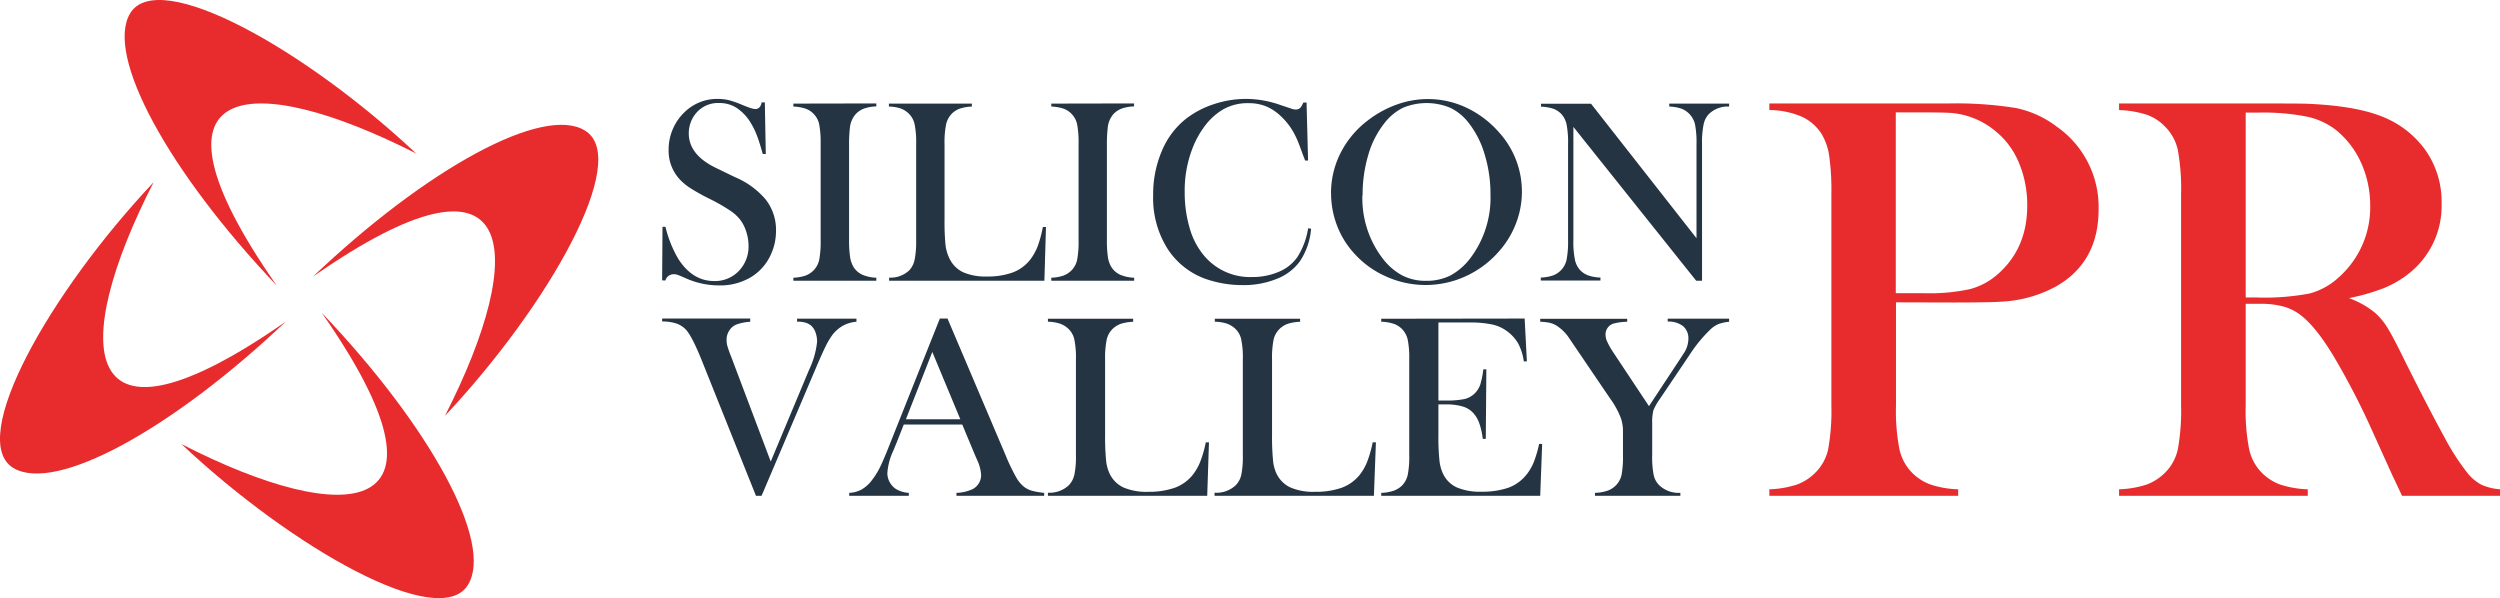
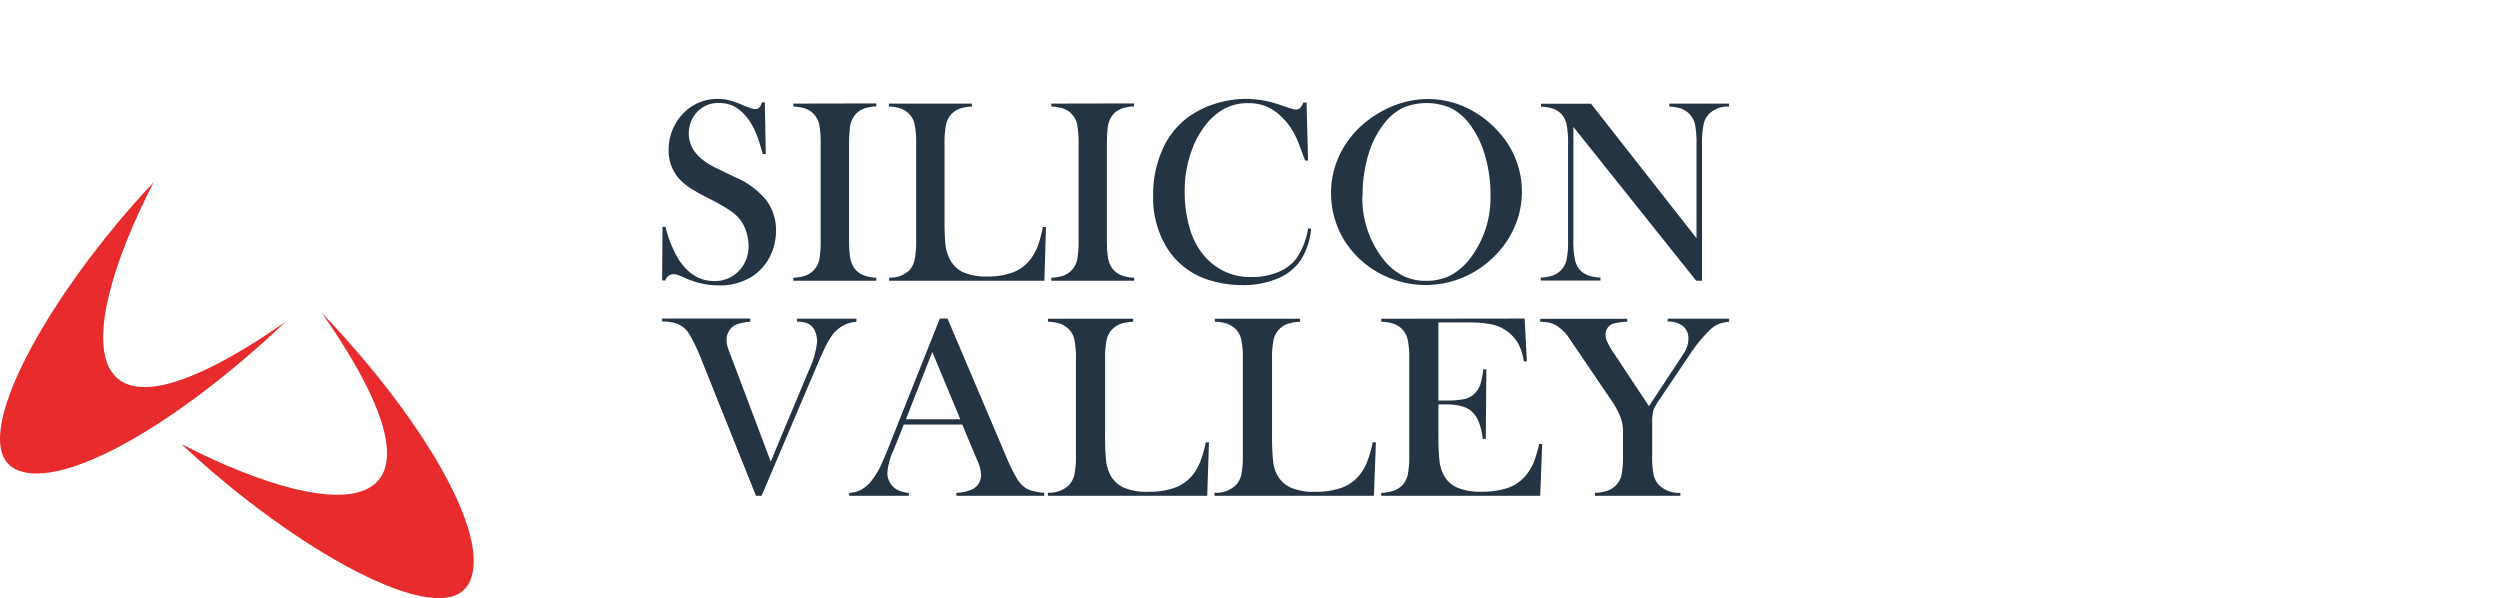
<svg xmlns="http://www.w3.org/2000/svg" viewBox="0 0 473.96 113.39">
  <defs>
    <style>.cls-1{fill:#243443;}.cls-2,.cls-3{fill:#e82c2e;}.cls-2{fill-rule:evenodd;}</style>
  </defs>
  <g id="Layer_2" data-name="Layer 2">
    <g id="Layer_1-2" data-name="Layer 1">
      <path class="cls-1" d="M125.53,53.15,125.6,43h.56a22.28,22.28,0,0,0,2.47,6.14q2.69,4.14,6.75,4.14a6.23,6.23,0,0,0,4.68-1.9,6.62,6.62,0,0,0,1.85-4.81A8.54,8.54,0,0,0,141.5,44a7.49,7.49,0,0,0-1.1-2.25,7.9,7.9,0,0,0-2-1.84,33.69,33.69,0,0,0-3.95-2.25,38.87,38.87,0,0,1-3.58-2,10.62,10.62,0,0,1-2-1.65,8,8,0,0,1-2.11-5.64,9.81,9.81,0,0,1,.82-3.95,9.66,9.66,0,0,1,2.3-3.25A8.83,8.83,0,0,1,136,18.75a9.55,9.55,0,0,1,2.14.23,18.28,18.28,0,0,1,2.63.93c.83.33,1.38.54,1.68.62a2.81,2.81,0,0,0,.79.14c.58,0,1-.42,1.16-1.26H145l.18,9.78h-.57c-.44-1.57-.82-2.76-1.14-3.58a14.19,14.19,0,0,0-1.14-2.31,8.76,8.76,0,0,0-2.67-2.84,6,6,0,0,0-3.34-.93A5.42,5.42,0,0,0,132,21.41a5.87,5.87,0,0,0-1.05,1.79,6,6,0,0,0-.37,2.07q0,4.13,5.29,6.63l3.47,1.68a15.56,15.56,0,0,1,5.78,4.19,9.35,9.35,0,0,1,2,6,10.58,10.58,0,0,1-.91,4.33,9.59,9.59,0,0,1-3.85,4.45,11.33,11.33,0,0,1-6,1.56,15.5,15.5,0,0,1-6.11-1.25c-1-.45-1.62-.7-1.82-.76a2,2,0,0,0-.67-.11,1.63,1.63,0,0,0-1.62,1.19Zm40.61-33.54v.56a8.18,8.18,0,0,0-2.28.39,4.19,4.19,0,0,0-1.56,1,4.56,4.56,0,0,0-1.18,2.73,26.62,26.62,0,0,0-.15,3V45.48a22.31,22.31,0,0,0,.19,3.23,5.34,5.34,0,0,0,.65,1.9,3.87,3.87,0,0,0,1.65,1.46,7.16,7.16,0,0,0,2.68.58v.57H150.41v-.57a7.82,7.82,0,0,0,2.3-.4,4.28,4.28,0,0,0,1.54-1,4.08,4.08,0,0,0,1.06-2,18.74,18.74,0,0,0,.27-3.75V27.34a18.81,18.81,0,0,0-.27-3.75,4,4,0,0,0-1.06-2,3.93,3.93,0,0,0-1.55-1,8.33,8.33,0,0,0-2.29-.39v-.56Zm2.42,33.61v-.59a5.13,5.13,0,0,0,3.84-1.4,4.21,4.21,0,0,0,1-2,17.86,17.86,0,0,0,.29-3.74V27.34a17.24,17.24,0,0,0-.31-3.86,4,4,0,0,0-1.15-2,4.47,4.47,0,0,0-1.54-.94,7.71,7.71,0,0,0-2.17-.34v-.56h15.73v.56a8.65,8.65,0,0,0-2.22.37,4.1,4.1,0,0,0-1.53.93,4.26,4.26,0,0,0-1.13,2.05,17.65,17.65,0,0,0-.3,3.82V41.55a47.9,47.9,0,0,0,.18,4.88A8.06,8.06,0,0,0,180,49a5.52,5.52,0,0,0,2.56,2.6,10.57,10.57,0,0,0,4.51.82,14,14,0,0,0,4.94-.77,7.6,7.6,0,0,0,3.29-2.41,10.38,10.38,0,0,0,1.41-2.51,22.25,22.25,0,0,0,1-3.7l.59,0L198,53.22ZM215,19.61v.56a8.18,8.18,0,0,0-2.28.39,4.31,4.31,0,0,0-1.57,1A4.62,4.62,0,0,0,210,24.33a26.62,26.62,0,0,0-.15,3V45.48a21,21,0,0,0,.19,3.23,5,5,0,0,0,.65,1.9,3.9,3.9,0,0,0,1.64,1.46,7.27,7.27,0,0,0,2.69.58v.57H199.31v-.57a7.82,7.82,0,0,0,2.3-.4,4.28,4.28,0,0,0,1.54-1,4.08,4.08,0,0,0,1.06-2,18.74,18.74,0,0,0,.27-3.75V27.34a18.81,18.81,0,0,0-.27-3.75,4,4,0,0,0-1.06-2,3.93,3.93,0,0,0-1.55-1,8.33,8.33,0,0,0-2.29-.39v-.56Zm32.7-.18.29,11h-.56c-.18-.48-.32-.84-.42-1.09-.57-1.58-1-2.74-1.4-3.52a12.5,12.5,0,0,0-2.79-3.8A9.12,9.12,0,0,0,240,20.15a8.8,8.8,0,0,0-3.32-.59,9.3,9.3,0,0,0-4.84,1.21,11.89,11.89,0,0,0-3.34,3A17.57,17.57,0,0,0,226,28.32a22.19,22.19,0,0,0-1.4,8.12,23.88,23.88,0,0,0,1,7,13.92,13.92,0,0,0,2.81,5.19,11.37,11.37,0,0,0,9,3.89,12.57,12.57,0,0,0,5.05-1,8,8,0,0,0,3.47-2.74,14.11,14.11,0,0,0,2.07-5.51l.56.1a13,13,0,0,1-2.12,6.17A9.8,9.8,0,0,1,242,52.89a16.55,16.55,0,0,1-6.41,1.16,21,21,0,0,1-6.5-1,14.29,14.29,0,0,1-7.73-5.87A18,18,0,0,1,218.62,37a20.81,20.81,0,0,1,1.62-8.31,15.22,15.22,0,0,1,4.53-6.11,17.45,17.45,0,0,1,5.35-2.83,19.46,19.46,0,0,1,6.25-1,19.72,19.72,0,0,1,6.3,1.13l2,.67a3.18,3.18,0,0,0,1,.22,1.2,1.2,0,0,0,1-.52,4.73,4.73,0,0,0,.42-.81Zm4.64,17.2A16.89,16.89,0,0,1,254.15,29a17.91,17.91,0,0,1,5.17-6.17,20,20,0,0,1,5.46-3,17.42,17.42,0,0,1,5.91-1.05A17.09,17.09,0,0,1,278,20.41a19,19,0,0,1,6.2,4.69,16.73,16.73,0,0,1,3.19,17.3,17.24,17.24,0,0,1-3.29,5.35,18.58,18.58,0,0,1-6.29,4.65,18.23,18.23,0,0,1-15.07,0,17.76,17.76,0,0,1-6.16-4.53,16.45,16.45,0,0,1-3.14-5.21,17.08,17.08,0,0,1-1.09-6.07Zm5.95.37a18.76,18.76,0,0,0,3.89,12.06,11.48,11.48,0,0,0,3.71,3.18,9.71,9.71,0,0,0,4.52,1,10.08,10.08,0,0,0,4.54-1,11.81,11.81,0,0,0,3.73-3.2,19,19,0,0,0,3.89-12.16,25.56,25.56,0,0,0-1.07-7.5,17.81,17.81,0,0,0-3-6A9.8,9.8,0,0,0,275,20.46a11.66,11.66,0,0,0-9.08,0,10.28,10.28,0,0,0-3.54,3,17.37,17.37,0,0,0-3,6A26.31,26.31,0,0,0,258.33,37Zm40-12.94V45.48a17.05,17.05,0,0,0,.29,3.75,4.22,4.22,0,0,0,1,2,4.17,4.17,0,0,0,1.56,1,7.83,7.83,0,0,0,2.28.39v.57H292.11v-.57a7.83,7.83,0,0,0,2.28-.39,4.08,4.08,0,0,0,2.61-3,17.88,17.88,0,0,0,.28-3.74V27.31a17.57,17.57,0,0,0-.28-3.7,4.2,4.2,0,0,0-1-2,4,4,0,0,0-1.54-1,8.35,8.35,0,0,0-2.31-.39v-.56h9.48l20,25.5V27.34a17.92,17.92,0,0,0-.28-3.75,4.19,4.19,0,0,0-2.61-3,8.12,8.12,0,0,0-2.28-.39v-.56h11.35v.56a5.1,5.1,0,0,0-3.84,1.43,4,4,0,0,0-1,2,16.78,16.78,0,0,0-.29,3.7V53.22h-1.11L298.29,24.06Z" />
      <path class="cls-1" d="M125.53,60.39h16.7V61a9,9,0,0,0-2.73.57,2.93,2.93,0,0,0-1.27,1.15,3.1,3.1,0,0,0-.48,1.68,4.23,4.23,0,0,0,.13,1.13,21.83,21.83,0,0,0,.76,2.15l7.48,19.82,7.27-17.39a16.23,16.23,0,0,0,1.52-5.34A5.07,5.07,0,0,0,154.6,63a3,3,0,0,0-.81-1.25,3,3,0,0,0-1.11-.59,5.74,5.74,0,0,0-1.57-.18v-.56h11.26V61a6.47,6.47,0,0,0-2.42.67,6.79,6.79,0,0,0-2,1.64,13.57,13.57,0,0,0-1.33,2.16q-.69,1.36-1.91,4.23L144.38,94h-1.06L133.25,68.84c-1.31-3.31-2.37-5.4-3.16-6.29a4.58,4.58,0,0,0-1.87-1.22,8.38,8.38,0,0,0-2.69-.38v-.56ZM198,94H181.33v-.56a7.87,7.87,0,0,0,3.13-.74A3,3,0,0,0,186,90a7.63,7.63,0,0,0-.71-2.71l-.44-1-2.42-5.8H171.34L170,83.88l-.63,1.53a12,12,0,0,0-1.14,4.26,3.57,3.57,0,0,0,.42,1.7,3.65,3.65,0,0,0,1.12,1.28,5.33,5.33,0,0,0,2.53.79V94H161v-.56a5.32,5.32,0,0,0,2.35-.64,6.54,6.54,0,0,0,2-1.83,14.44,14.44,0,0,0,1.58-2.59q.76-1.59,2-4.77l9.25-23.22h1.45l11,25.88a37.11,37.11,0,0,0,2,4.18,6.17,6.17,0,0,0,1.58,1.9,4.73,4.73,0,0,0,1.39.68,14.76,14.76,0,0,0,2.36.41V94ZM182.06,79.48l-5.31-12.76-5,12.76ZM198.67,94v-.59a5.33,5.33,0,0,0,3.94-1.4,4.12,4.12,0,0,0,1.07-2,17,17,0,0,0,.3-3.73V68.12a17,17,0,0,0-.32-3.85,4,4,0,0,0-1.18-2,4.46,4.46,0,0,0-1.58-.93,8.08,8.08,0,0,0-2.23-.35v-.56h16.16V61a9.17,9.17,0,0,0-2.28.37,4.42,4.42,0,0,0-1.57.94,4.06,4.06,0,0,0-1.16,2.05,17.34,17.34,0,0,0-.31,3.81V82.34a47.81,47.81,0,0,0,.18,4.87,7.71,7.71,0,0,0,.69,2.61,5.47,5.47,0,0,0,2.62,2.6,11,11,0,0,0,4.64.82,14.8,14.8,0,0,0,5.08-.77,7.84,7.84,0,0,0,3.37-2.4,10,10,0,0,0,1.45-2.52,21.78,21.78,0,0,0,1.06-3.69l.6,0L228.87,94Zm31.59,0v-.59a5.35,5.35,0,0,0,4-1.4,4.12,4.12,0,0,0,1.07-2,17.15,17.15,0,0,0,.29-3.73V68.12a16.44,16.44,0,0,0-.32-3.85,3.9,3.9,0,0,0-1.17-2,4.55,4.55,0,0,0-1.58-.93,8.16,8.16,0,0,0-2.24-.35v-.56h16.17V61a9,9,0,0,0-2.28.37,4.25,4.25,0,0,0-1.57.94,4.15,4.15,0,0,0-1.17,2.05,17.48,17.48,0,0,0-.3,3.81V82.34a47.81,47.81,0,0,0,.18,4.87,7.5,7.5,0,0,0,.68,2.61,5.53,5.53,0,0,0,2.63,2.6,10.94,10.94,0,0,0,4.63.82,14.72,14.72,0,0,0,5.08-.77,7.88,7.88,0,0,0,3.38-2.4,10,10,0,0,0,1.45-2.52,21.88,21.88,0,0,0,1.05-3.69l.61,0L260.47,94Zm58.79-33.61.42,8.13h-.58a10.05,10.05,0,0,0-1.08-3.42,7.6,7.6,0,0,0-2.2-2.38,7.31,7.31,0,0,0-2.81-1.22,19.9,19.9,0,0,0-4.3-.36h-5.8V75.93h1.52a15.74,15.74,0,0,0,3.48-.29,4.13,4.13,0,0,0,1.89-1.06,4.42,4.42,0,0,0,1.05-1.69,15.73,15.73,0,0,0,.57-2.87l.58,0-.11,13.18h-.57a13.4,13.4,0,0,0-.68-3,5.57,5.57,0,0,0-1.22-2,4.4,4.4,0,0,0-2-1.16,10.7,10.7,0,0,0-3.09-.37H272.7v5.64a43.8,43.8,0,0,0,.19,4.91,7.69,7.69,0,0,0,.68,2.58,5.36,5.36,0,0,0,2.61,2.6,11.07,11.07,0,0,0,4.65.82,15.25,15.25,0,0,0,5.09-.74,7.78,7.78,0,0,0,3.34-2.33,9.37,9.37,0,0,0,1.47-2.42,20.84,20.84,0,0,0,1.06-3.57l.58,0L292,94H261.86v-.56a8.19,8.19,0,0,0,2.34-.4,4.3,4.3,0,0,0,1.61-1,4.16,4.16,0,0,0,1.07-2,17.68,17.68,0,0,0,.29-3.73V68.12a17.68,17.68,0,0,0-.29-3.73,4.2,4.2,0,0,0-1.07-2,4,4,0,0,0-1.59-1,8.21,8.21,0,0,0-2.36-.4v-.56ZM302.38,94v-.56a8.26,8.26,0,0,0,2.35-.4,4.13,4.13,0,0,0,2.69-3,18.81,18.81,0,0,0,.27-3.75l0-4.8a7.44,7.44,0,0,0-.43-2.3,16,16,0,0,0-2-3.63L298.77,66l-1.17-1.72a8.07,8.07,0,0,0-2.53-2.56,4.49,4.49,0,0,0-1.26-.52A10.76,10.76,0,0,0,292,61v-.56h16.49V61a10.83,10.83,0,0,0-2.68.37,2.15,2.15,0,0,0-1.42,2.15,3,3,0,0,0,.32,1.27,13,13,0,0,0,1,1.8L312.62,77l5.88-8.92.65-1a5.07,5.07,0,0,0,.94-2.8,3,3,0,0,0-1-2.44,4.42,4.42,0,0,0-2.92-.87v-.56h11.64V61a8.55,8.55,0,0,0-2,.43,5.23,5.23,0,0,0-1.44.93A26.55,26.55,0,0,0,320.5,67l-5.78,8.58a10.88,10.88,0,0,0-1.27,2.23,9.55,9.55,0,0,0-.22,2.41v6a17.78,17.78,0,0,0,.27,3.78,3.9,3.9,0,0,0,1.07,2,5.33,5.33,0,0,0,4,1.43V94Z" />
-       <path class="cls-2" d="M79,29.2C58,9.43,30.14-6.27,24.7,2.48c-4.88,8,7.32,30.16,27.78,51.68-27.65-39.54-4.88-41,26.53-25Z" />
      <path class="cls-2" d="M34.4,84.19C55.48,104,83.26,119.67,88.7,110.91c5-8-7.25-30.16-27.71-51.62,27.59,39.48,4.81,41-26.59,24.9Z" />
      <path class="cls-2" d="M29.21,34.46C9.37,55.48-6.27,83.25,2.49,88.7c8,4.88,30.16-7.32,51.68-27.72-39.6,27.59-41.11,4.88-25-26.52Z" />
-       <path class="cls-2" d="M84.26,78.94c19.77-21,35.47-48.8,26.65-54.18C103,19.82,80.82,32,59.3,52.47c39.54-27.59,41-4.81,25,26.47Z" />
-       <path class="cls-3" d="M359.45,57.32V76.89a38,38,0,0,0,.65,8.26,9.14,9.14,0,0,0,2.37,4.44A9.53,9.53,0,0,0,366,91.86a18.34,18.34,0,0,0,5.24.9V94H335.44V92.76a18.6,18.6,0,0,0,5.24-.9,9.57,9.57,0,0,0,3.5-2.27,8.91,8.91,0,0,0,2.41-4.41,41.13,41.13,0,0,0,.61-8.29V36.73a47.28,47.28,0,0,0-.42-7.23,11.25,11.25,0,0,0-1.44-4.11,8.85,8.85,0,0,0-3.69-3.24,15.83,15.83,0,0,0-5.82-1.28h-.39V19.62h33.75a71.6,71.6,0,0,1,13.06.87A19.18,19.18,0,0,1,389.91,24a18.57,18.57,0,0,1,7.95,15.7q0,10-8.06,14.6a24.06,24.06,0,0,1-10.19,2.88q-1.92.16-9.19.17Zm0-1.73h5.48a36,36,0,0,0,8.56-.78,13.05,13.05,0,0,0,5.36-2.92Q384.33,47,384.33,39a20.57,20.57,0,0,0-1.6-8.2,15.12,15.12,0,0,0-4.57-6.06A15,15,0,0,0,370,21.42c-.86-.07-2.81-.11-5.89-.11h-4.7V55.59Zm66.3,2V76.89a37.76,37.76,0,0,0,.65,8.26,9.06,9.06,0,0,0,2.37,4.44,9.45,9.45,0,0,0,3.51,2.27,18.47,18.47,0,0,0,5.24.9V94H401.74V92.76a18.6,18.6,0,0,0,5.24-.9,9.66,9.66,0,0,0,3.5-2.27,8.89,8.89,0,0,0,2.4-4.41,41,41,0,0,0,.62-8.29V36.73a41,41,0,0,0-.62-8.29,8.89,8.89,0,0,0-2.4-4.41,8.74,8.74,0,0,0-3.54-2.29,18.67,18.67,0,0,0-5.2-.87V19.62h27c4.51,0,7.47,0,8.9.06q8.67.39,13.61,2.28a18.38,18.38,0,0,1,8.58,6.51,17,17,0,0,1,3.06,10.07,16.35,16.35,0,0,1-6.59,13.61,19.28,19.28,0,0,1-4.46,2.51,40.15,40.15,0,0,1-6.51,1.86,16.85,16.85,0,0,1,5,2.83,12.58,12.58,0,0,1,2.34,2.86c.7,1.14,1.77,3.17,3.19,6.08,3.32,6.65,5.85,11.5,7.55,14.57a44,44,0,0,0,4.28,6.68,8.71,8.71,0,0,0,2.71,2.34,10.34,10.34,0,0,0,3.61.88V94H455.39c-.94-2-1.53-3.27-1.8-3.81l-3.92-8.67a141.86,141.86,0,0,0-7.13-13.78c-2.38-4-4.56-6.66-6.55-8.13a9.34,9.34,0,0,0-3.25-1.54,16.17,16.17,0,0,0-4.24-.47Zm0-1.19h2.12a45.83,45.83,0,0,0,10-.76,13.19,13.19,0,0,0,5.63-3.16A17.71,17.71,0,0,0,449.35,39a19.63,19.63,0,0,0-1.7-8.09,17,17,0,0,0-4.74-6.23,13.65,13.65,0,0,0-5.62-2.58,42.84,42.84,0,0,0-9.25-.75h-2.29v35.1Z" />
    </g>
  </g>
</svg>